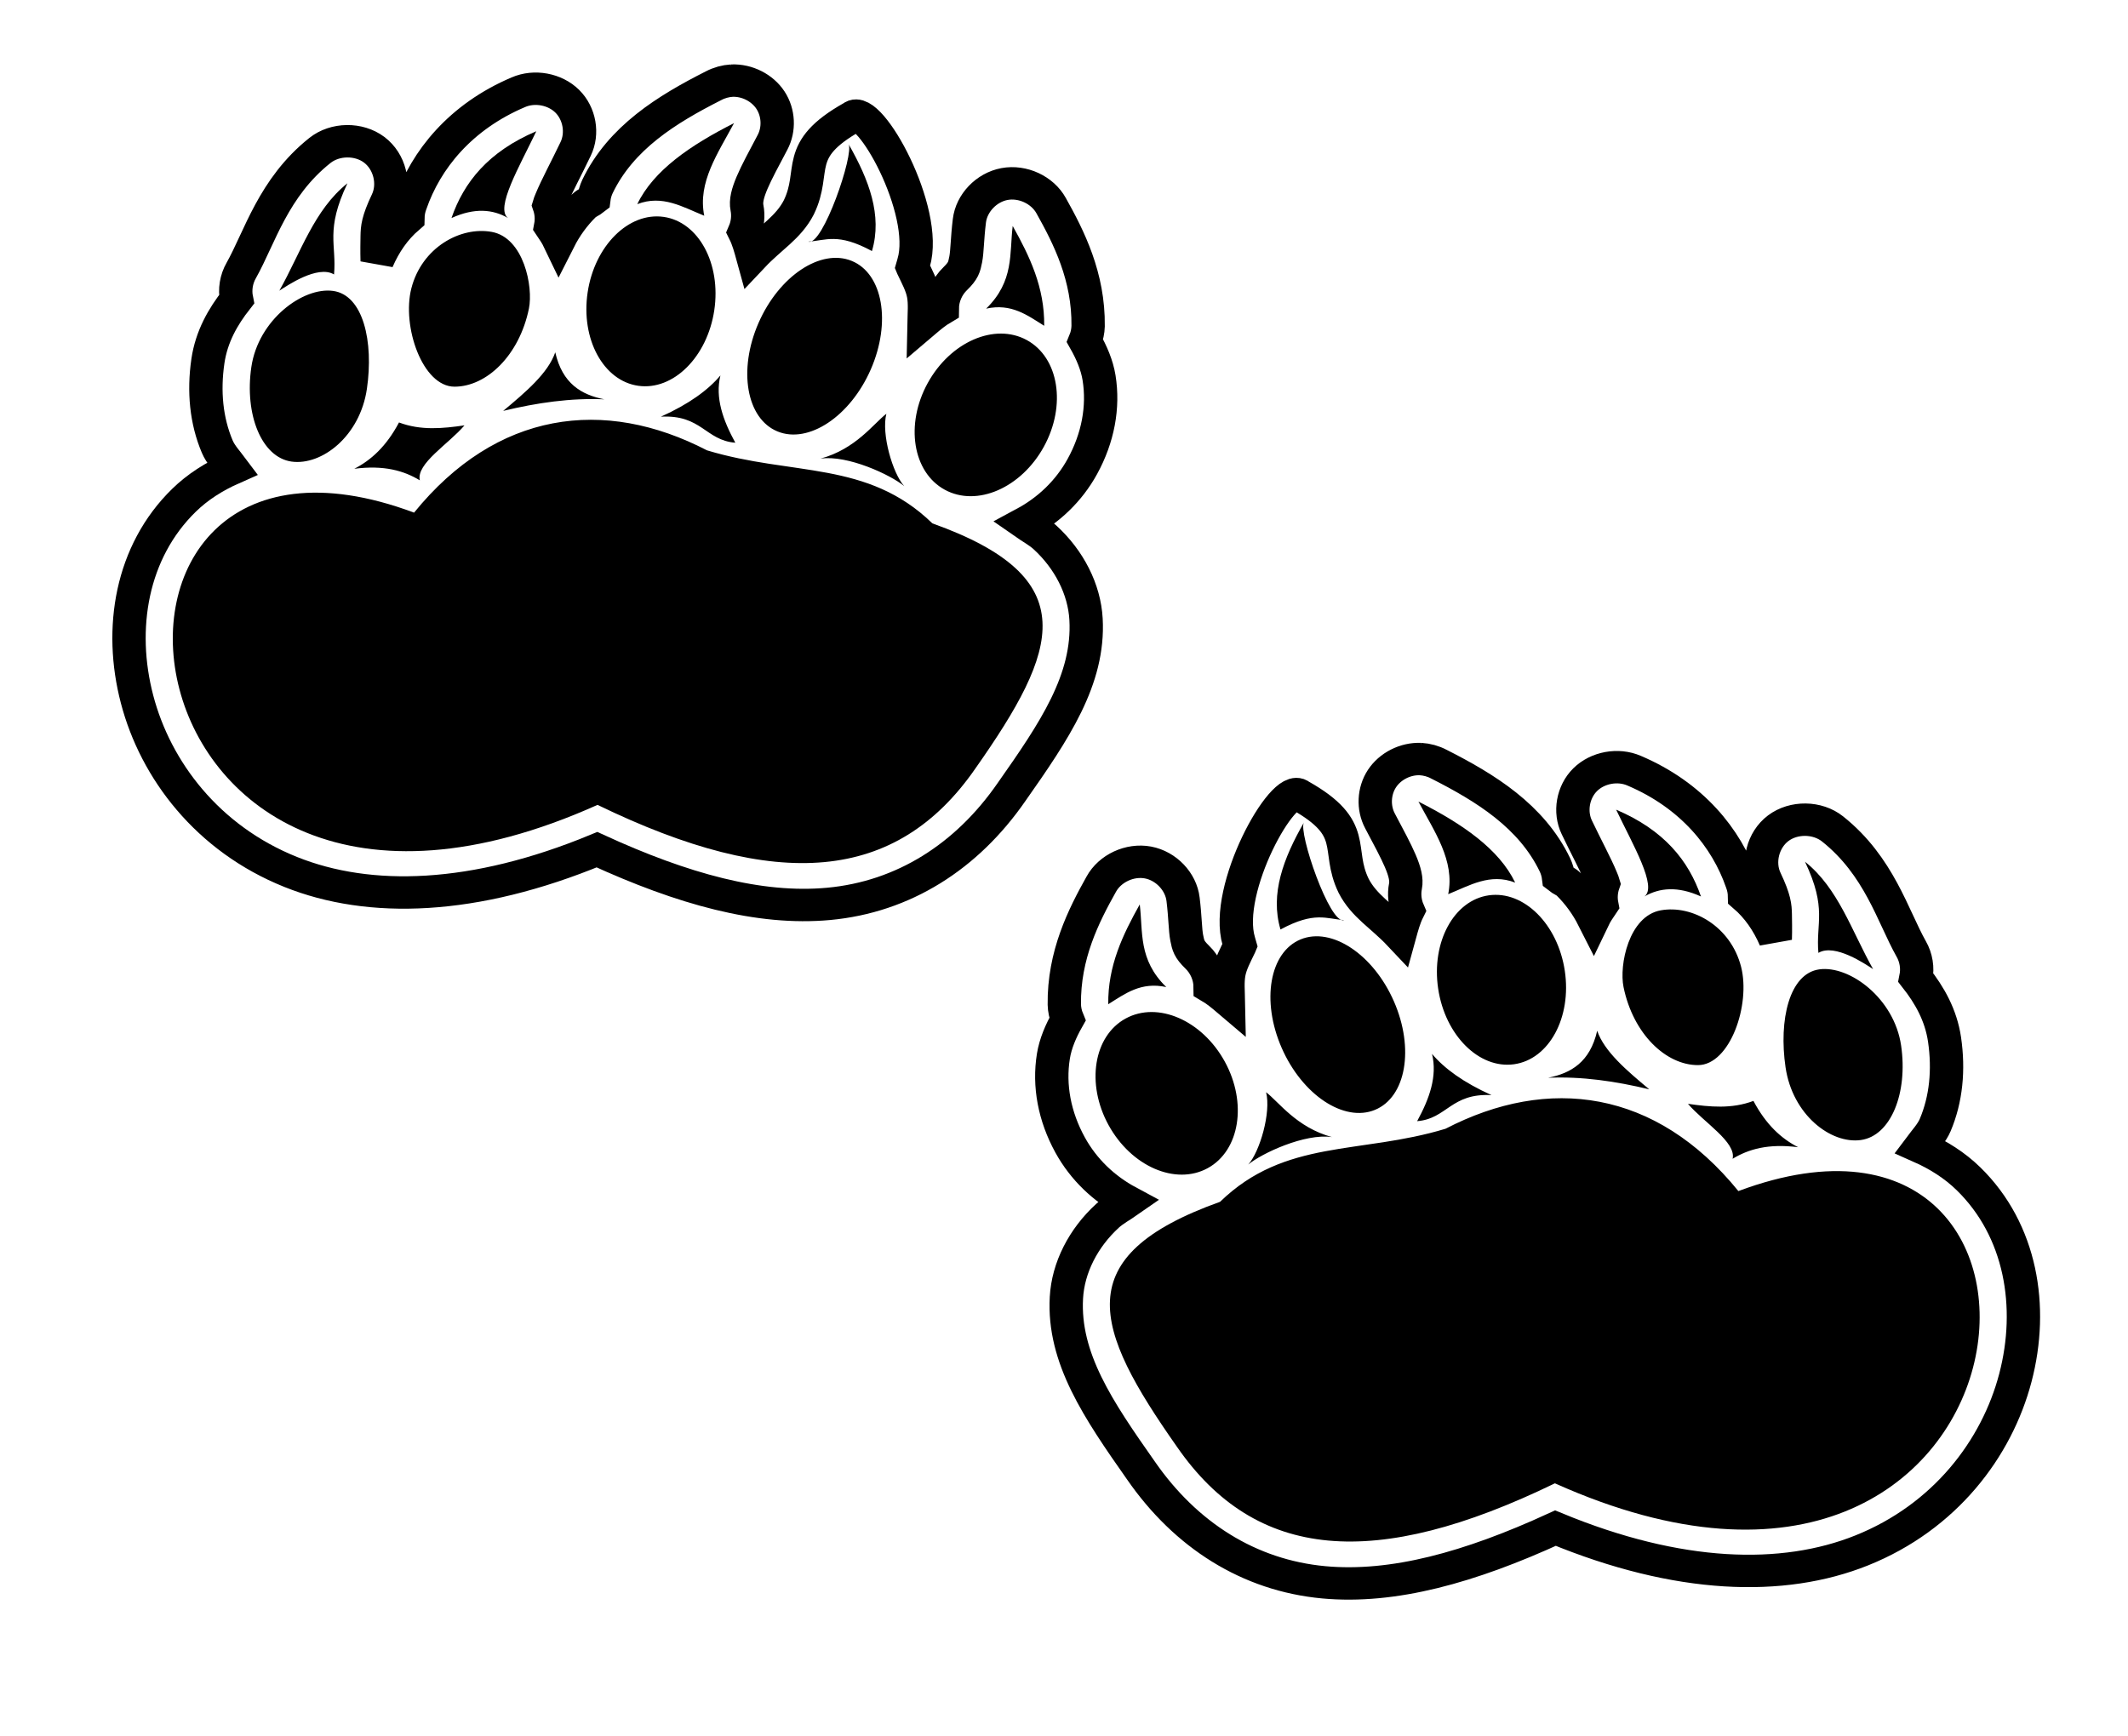
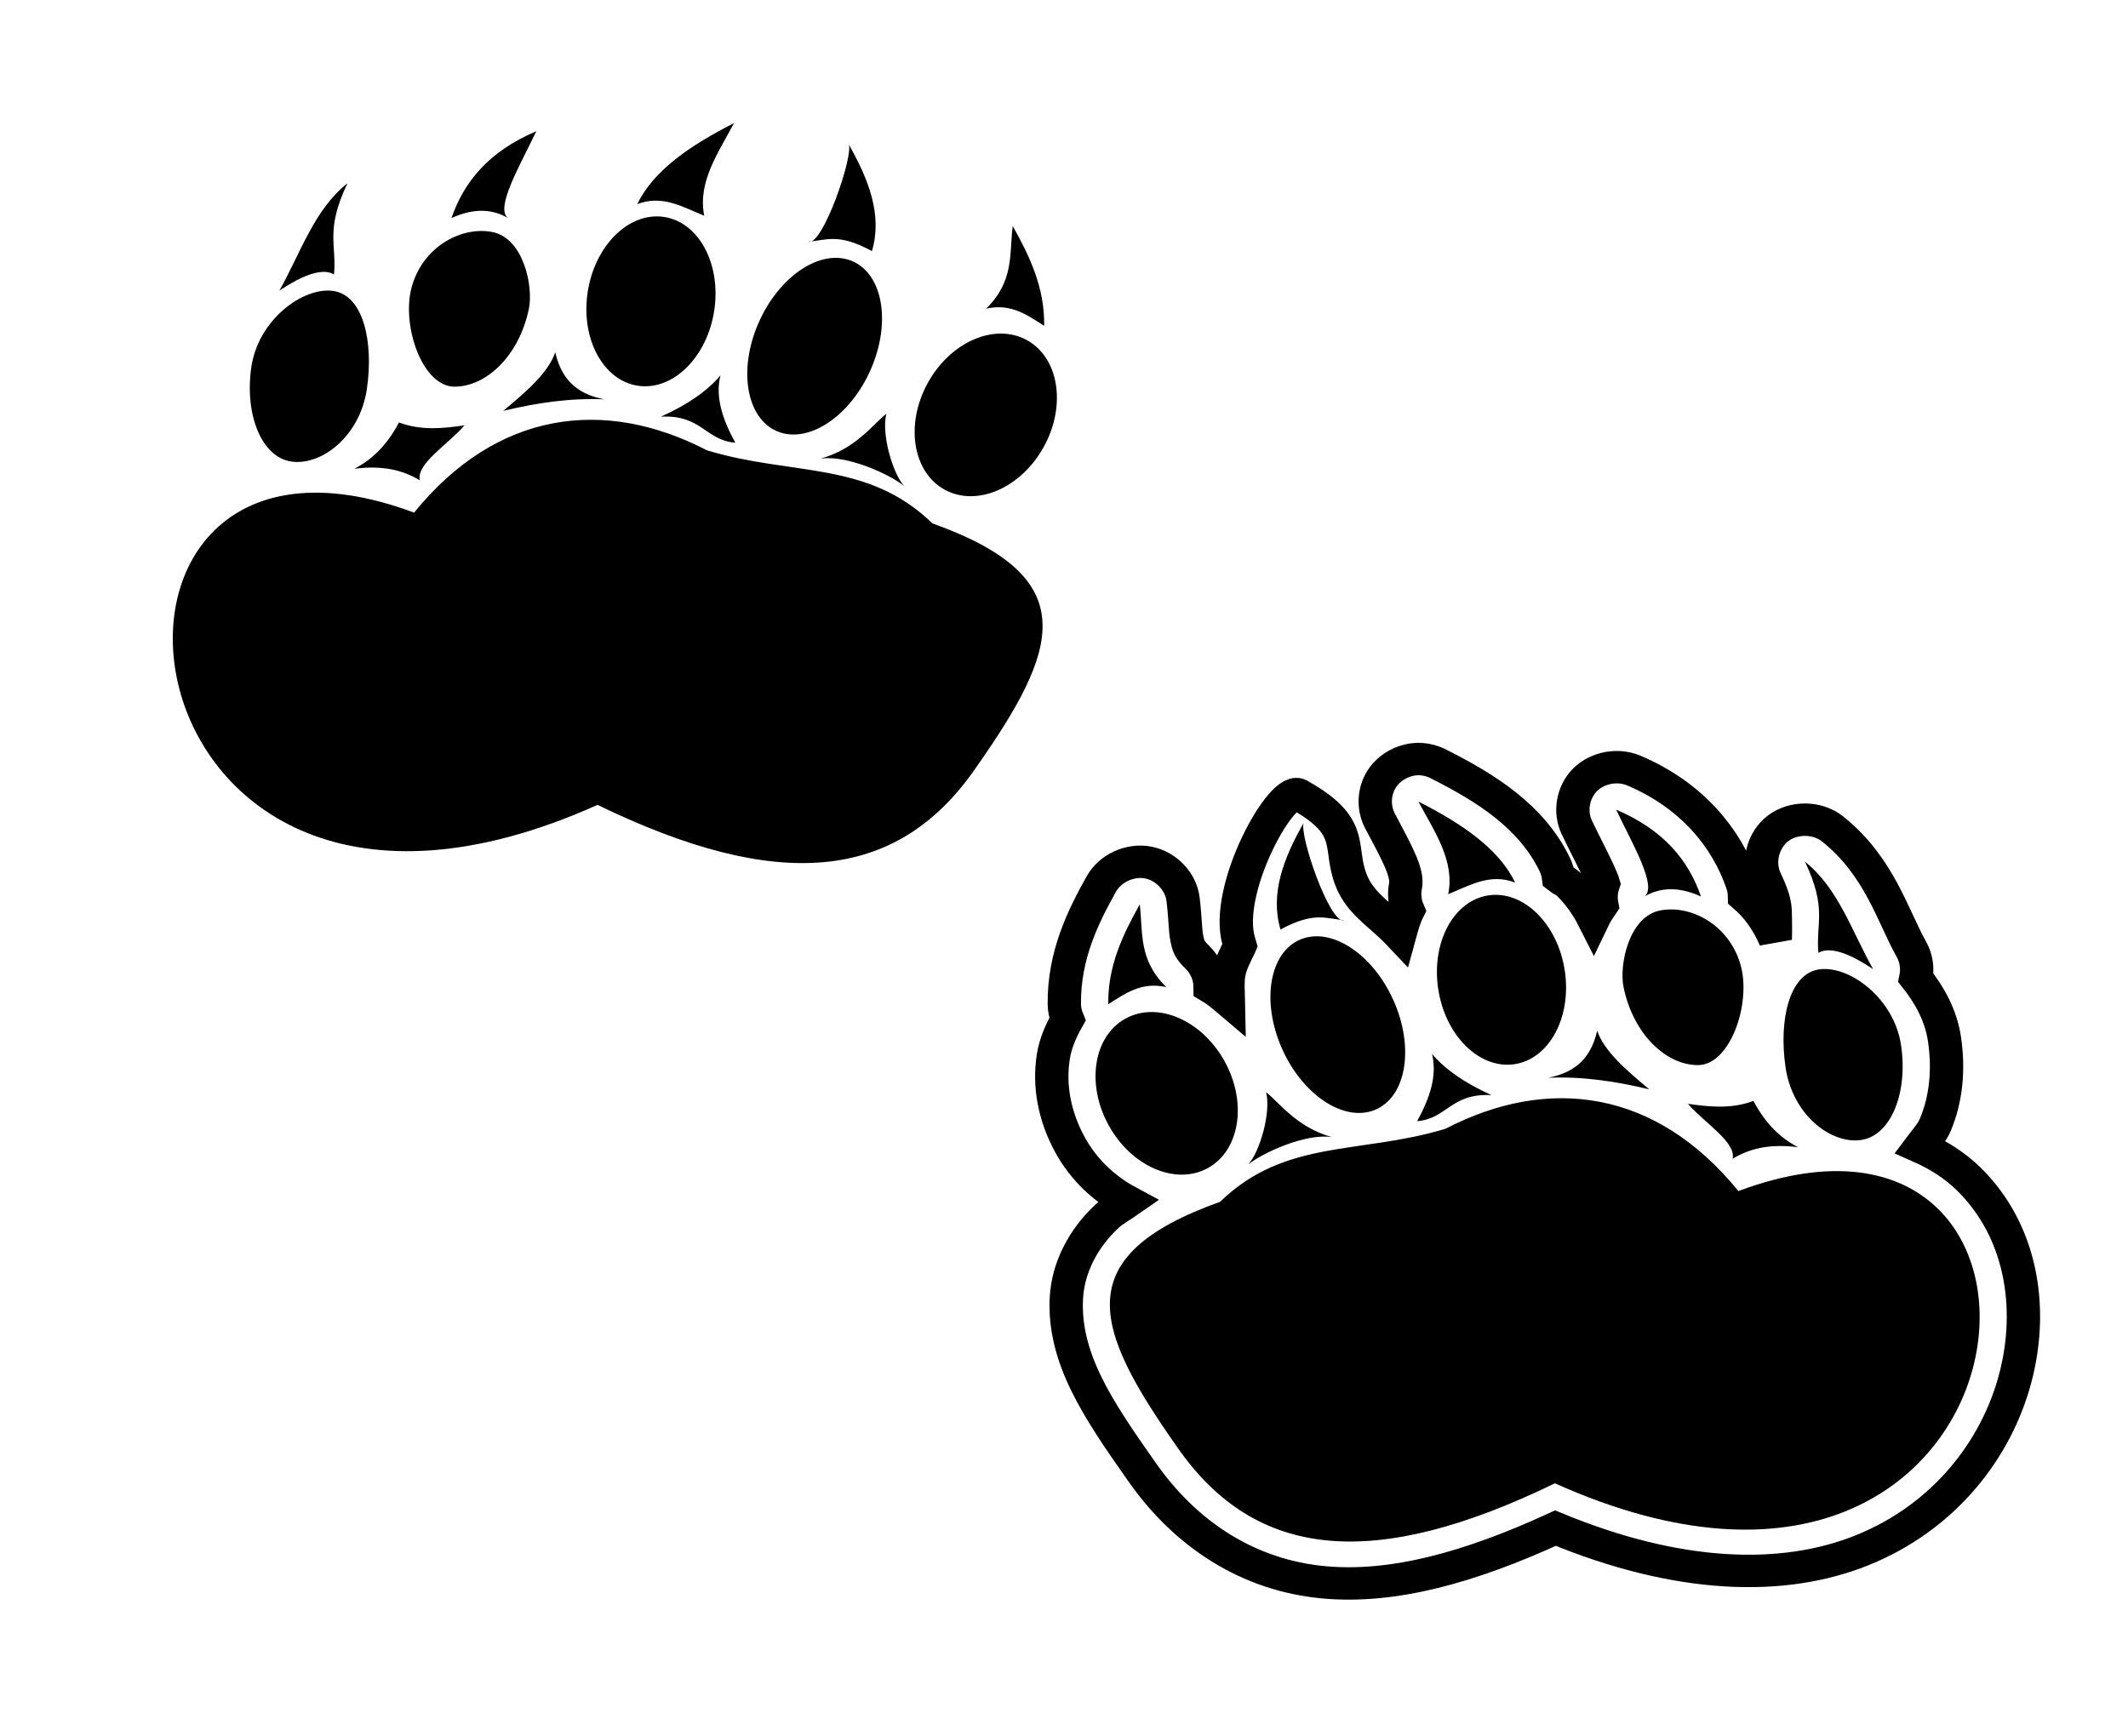
<svg xmlns="http://www.w3.org/2000/svg" width="400" height="326.388">
  <title>Bear</title>
  <g>
    <title>Layer 1</title>
    <g id="layer1">
      <g id="g2836" transform="matrix(7.202 0 0 7.003 -2754.15 -3498.83)">
        <g transform="matrix(0.435 0 0 0.435 49.252 213.255)" id="g2871">
-           <path fill="none" stroke="#000000" stroke-width="2" id="path2873" d="m809.804,663.283c-0.382,0.023 -0.758,0.13 -1.094,0.312c-2.814,1.465 -5.564,3.212 -6.969,6.219c-0.113,0.247 -0.187,0.512 -0.219,0.781c-0.183,0.152 -0.43,0.239 -0.594,0.406c-0.608,0.621 -1.108,1.328 -1.5,2.125c-0.133,-0.286 -0.313,-0.56 -0.5,-0.844c0.081,-0.436 0.048,-0.892 -0.094,-1.312c0.034,-0.118 0.042,-0.137 0.125,-0.344c0.312,-0.783 0.926,-1.955 1.469,-3.125c0.45,-0.959 0.241,-2.189 -0.502,-2.945c-0.743,-0.756 -1.968,-0.988 -2.936,-0.555c-3.459,1.513 -5.544,4.15 -6.469,6.906c-0.098,0.27 -0.151,0.556 -0.156,0.844c-0.796,0.706 -1.401,1.6 -1.844,2.656c-0.018,-0.546 -0.005,-1.236 0,-1.531c0.009,-0.501 0.036,-0.948 0.594,-2.156c0.494,-1.065 0.157,-2.449 -0.771,-3.168c-0.927,-0.719 -2.352,-0.7 -3.26,0.043c-2.8,2.29 -3.609,5.379 -4.719,7.406c-0.299,0.536 -0.4,1.179 -0.281,1.781c-0.82,1.075 -1.503,2.298 -1.719,3.812c-0.266,1.873 -0.097,3.684 0.562,5.281c0.196,0.476 0.584,0.901 0.906,1.344c-1.1,0.501 -2.083,1.142 -2.906,1.969c-3.155,3.169 -3.929,7.903 -2.812,12.281c1.116,4.378 4.232,8.599 9.219,10.656c4.739,1.955 11.005,1.761 18.375,-1.375c5.145,2.429 9.742,3.741 13.906,3.344c4.481,-0.428 8.281,-2.908 10.969,-6.906c2.57,-3.761 4.667,-6.939 4.469,-10.656c-0.099,-1.859 -1.014,-3.694 -2.469,-5.062c-0.351,-0.33 -0.813,-0.583 -1.219,-0.875c1.416,-0.783 2.646,-1.956 3.469,-3.5c0.936,-1.755 1.284,-3.656 1,-5.469c-0.123,-0.788 -0.447,-1.56 -0.844,-2.281c0.116,-0.288 0.179,-0.596 0.188,-0.906c0.038,-3.066 -1.16,-5.492 -2.219,-7.438c-0.522,-0.975 -1.711,-1.543 -2.798,-1.335c-1.086,0.208 -1.983,1.174 -2.108,2.273c-0.131,1.102 -0.126,1.89 -0.219,2.375c-0.093,0.485 -0.14,0.7 -0.625,1.188c-0.488,0.48 -0.776,1.159 -0.781,1.844c-0.391,0.236 -0.743,0.537 -1.094,0.844c0.011,-0.565 0.064,-1.139 -0.031,-1.688c-0.101,-0.58 -0.4,-1.13 -0.656,-1.688c-0.004,-0.009 0.004,-0.022 0,-0.031c0.025,-0.082 0.046,-0.166 0.062,-0.25c0.931,-3.227 -2.685,-9.885 -3.665,-9.013c-3.587,2.073 -2.141,3.284 -3.224,5.585c-0.628,1.257 -1.702,1.86 -2.767,3.022c-0.137,-0.513 -0.27,-1.027 -0.5,-1.5c0.197,-0.47 0.252,-0.999 0.156,-1.5c-0.159,-0.807 0.474,-1.984 1.531,-4.031c0.417,-0.81 0.369,-1.84 -0.121,-2.608c-0.491,-0.768 -1.406,-1.244 -2.316,-1.205l-0,0l0,0z" />
          <path fill="#000000" fill-rule="nonzero" id="path2875" d="m815.121,686.614c1.625,-0.243 4.221,1.007 5.022,1.696c-0.696,-0.791 -1.38,-3.223 -1.071,-4.464c-0.76,0.595 -1.826,2.173 -3.951,2.768zm-9.576,-2.589c2.439,-0.136 2.67,1.461 4.464,1.607c-0.735,-1.384 -1.222,-2.768 -0.893,-4.152c-0.743,0.904 -1.877,1.759 -3.571,2.545zm-9.464,-0.357c2.024,-0.502 4.048,-0.806 6.071,-0.714c-1.375,-0.28 -2.518,-0.966 -2.946,-2.902c-0.427,1.282 -1.766,2.45 -3.125,3.616zm-8.929,3.571c0.999,-0.529 1.917,-1.378 2.679,-2.857c1.31,0.508 2.619,0.373 3.929,0.179c-0.935,1.135 -2.912,2.364 -2.679,3.393c-0.954,-0.594 -2.145,-0.95 -3.929,-0.714zm0.752,-4.929c-0.415,2.923 -2.709,4.743 -4.516,4.487c-1.806,-0.257 -2.833,-2.91 -2.417,-5.833c0.415,-2.923 3.101,-4.958 4.907,-4.701c1.806,0.257 2.442,3.125 2.026,6.048zm9.722,-4.958c-0.577,2.895 -2.541,4.821 -4.464,4.821c-1.923,0 -3.174,-3.727 -2.589,-6.071c0.625,-2.506 2.931,-3.833 4.821,-3.482c1.923,0.357 2.5,3.387 2.232,4.732zm11.121,0.107c-0.419,2.879 -2.46,4.965 -4.558,4.66c-2.098,-0.306 -3.459,-2.887 -3.04,-5.766c0.419,-2.879 2.46,-4.965 4.558,-4.66c2.098,0.306 3.459,2.887 3.04,5.766zm9.392,3.645c-1.233,2.905 -3.741,4.62 -5.602,3.83c-1.861,-0.79 -2.37,-3.785 -1.137,-6.69c1.233,-2.905 3.741,-4.62 5.602,-3.83c1.861,0.79 2.37,3.785 1.137,6.69zm10.384,4.772c-1.36,2.55 -4.023,3.74 -5.948,2.657c-1.925,-1.083 -2.384,-4.029 -1.024,-6.579c1.36,-2.55 4.023,-3.74 5.948,-2.657c1.925,1.083 2.384,4.029 1.024,6.579zm-41.787,-16.255c-1.997,1.633 -2.8,4.281 -4.084,6.627c0.444,-0.295 2.298,-1.609 3.281,-1.002c0.164,-1.847 -0.539,-2.718 0.804,-5.625zm11.333,-3.214c-2.88,1.26 -4.347,3.147 -5.089,5.357c1.39,-0.646 2.479,-0.542 3.393,0c-0.793,-0.597 0.688,-3.184 1.696,-5.357zm11.862,-0.499c-2.629,1.369 -4.832,2.921 -5.804,5c1.507,-0.602 2.737,0.184 4.018,0.714c-0.408,-2.072 0.833,-3.869 1.786,-5.714zm6.87,1.287c0.361,0.567 -1.558,6.354 -2.409,6.024c1.058,-0.064 1.758,-0.562 3.815,0.583c0.636,-2.202 -0.181,-4.405 -1.406,-6.607zm9.851,5.059c-0.202,1.701 0.1,3.401 -1.592,5.102c1.521,-0.343 2.473,0.412 3.482,1.059c0.029,-2.373 -0.874,-4.294 -1.89,-6.161zm-24.909,35.73c-29.66,13.693 -33.565,-26.709 -11.008,-18.037c4.95,-6.271 11.397,-7.141 17.572,-3.846c5.121,1.599 9.623,0.605 13.527,4.509c9.155,3.364 7.594,7.791 2.586,15.119c-4.732,7.038 -11.887,7.643 -22.678,2.255z" />
        </g>
        <g transform="matrix(-0.435 0 0 0.435 785.574 231.47)" id="g2879">
          <path fill="none" stroke="#000000" stroke-width="2" id="path2881" d="m841.571,663.283c-0.382,0.023 -0.758,0.13 -1.094,0.312c-2.814,1.465 -5.564,3.212 -6.969,6.219c-0.113,0.247 -0.187,0.512 -0.219,0.781c-0.183,0.152 -0.43,0.239 -0.594,0.406c-0.608,0.621 -1.108,1.328 -1.5,2.125c-0.133,-0.286 -0.313,-0.56 -0.5,-0.844c0.081,-0.436 0.048,-0.892 -0.094,-1.312c0.034,-0.118 0.042,-0.137 0.125,-0.344c0.312,-0.783 0.926,-1.955 1.469,-3.125c0.45,-0.959 0.241,-2.189 -0.502,-2.945c-0.743,-0.756 -1.968,-0.988 -2.936,-0.555c-3.459,1.513 -5.544,4.15 -6.469,6.906c-0.098,0.27 -0.151,0.556 -0.156,0.844c-0.796,0.706 -1.401,1.6 -1.844,2.656c-0.018,-0.546 -0.005,-1.236 0,-1.531c0.009,-0.501 0.036,-0.948 0.594,-2.156c0.494,-1.065 0.157,-2.449 -0.771,-3.168c-0.927,-0.719 -2.352,-0.7 -3.26,0.043c-2.8,2.29 -3.609,5.379 -4.719,7.406c-0.299,0.536 -0.4,1.179 -0.281,1.781c-0.82,1.075 -1.503,2.298 -1.719,3.812c-0.266,1.873 -0.097,3.684 0.562,5.281c0.196,0.476 0.584,0.901 0.906,1.344c-1.1,0.501 -2.083,1.142 -2.906,1.969c-3.155,3.169 -3.929,7.903 -2.812,12.281c1.116,4.378 4.232,8.599 9.219,10.656c4.739,1.955 11.005,1.761 18.375,-1.375c5.145,2.429 9.742,3.741 13.906,3.344c4.481,-0.428 8.281,-2.908 10.969,-6.906c2.57,-3.761 4.667,-6.939 4.469,-10.656c-0.099,-1.859 -1.014,-3.694 -2.469,-5.062c-0.351,-0.33 -0.813,-0.583 -1.219,-0.875c1.416,-0.783 2.646,-1.956 3.469,-3.5c0.936,-1.755 1.284,-3.656 1,-5.469c-0.123,-0.788 -0.447,-1.56 -0.844,-2.281c0.116,-0.288 0.179,-0.596 0.188,-0.906c0.038,-3.066 -1.16,-5.492 -2.219,-7.438c-0.522,-0.975 -1.711,-1.543 -2.798,-1.335c-1.086,0.208 -1.983,1.174 -2.108,2.273c-0.131,1.102 -0.126,1.89 -0.219,2.375c-0.093,0.485 -0.14,0.7 -0.625,1.188c-0.488,0.48 -0.776,1.159 -0.781,1.844c-0.391,0.236 -0.743,0.537 -1.094,0.844c0.011,-0.565 0.064,-1.139 -0.031,-1.688c-0.101,-0.58 -0.4,-1.13 -0.656,-1.688c-0.004,-0.009 0.004,-0.022 0,-0.031c0.025,-0.082 0.046,-0.166 0.062,-0.25c0.931,-3.227 -2.685,-9.885 -3.665,-9.013c-3.587,2.073 -2.141,3.284 -3.224,5.585c-0.628,1.257 -1.702,1.86 -2.767,3.022c-0.137,-0.513 -0.27,-1.027 -0.5,-1.5c0.197,-0.47 0.252,-0.999 0.156,-1.5c-0.159,-0.807 0.474,-1.984 1.531,-4.031c0.417,-0.81 0.369,-1.84 -0.121,-2.608c-0.491,-0.768 -1.406,-1.244 -2.316,-1.205l-0,0l0,0z" />
          <path fill="#000000" fill-rule="nonzero" id="path2883" d="m846.888,686.614c1.625,-0.243 4.221,1.007 5.022,1.696c-0.696,-0.791 -1.38,-3.223 -1.071,-4.464c-0.76,0.595 -1.826,2.173 -3.951,2.768zm-9.576,-2.589c2.439,-0.136 2.67,1.461 4.464,1.607c-0.735,-1.384 -1.222,-2.768 -0.893,-4.152c-0.743,0.904 -1.877,1.759 -3.571,2.545zm-9.464,-0.357c2.024,-0.502 4.048,-0.806 6.071,-0.714c-1.375,-0.28 -2.518,-0.966 -2.946,-2.902c-0.427,1.282 -1.766,2.45 -3.125,3.616zm-8.929,3.571c0.999,-0.529 1.917,-1.378 2.679,-2.857c1.31,0.508 2.619,0.373 3.929,0.179c-0.935,1.135 -2.912,2.364 -2.679,3.393c-0.954,-0.594 -2.145,-0.95 -3.929,-0.714zm0.752,-4.929c-0.415,2.923 -2.709,4.743 -4.516,4.487c-1.806,-0.257 -2.833,-2.91 -2.417,-5.833c0.415,-2.923 3.101,-4.958 4.907,-4.701c1.806,0.257 2.442,3.125 2.026,6.048zm9.722,-4.958c-0.577,2.895 -2.541,4.821 -4.464,4.821c-1.923,0 -3.174,-3.727 -2.589,-6.071c0.625,-2.506 2.931,-3.833 4.821,-3.482c1.923,0.357 2.5,3.387 2.232,4.732zm11.121,0.107c-0.419,2.879 -2.46,4.965 -4.558,4.66c-2.098,-0.306 -3.459,-2.887 -3.04,-5.766c0.419,-2.879 2.46,-4.965 4.558,-4.66c2.098,0.306 3.459,2.887 3.04,5.766zm9.392,3.645c-1.233,2.905 -3.741,4.62 -5.602,3.83c-1.861,-0.79 -2.37,-3.785 -1.137,-6.69c1.233,-2.905 3.741,-4.62 5.602,-3.83c1.861,0.79 2.37,3.785 1.137,6.69zm10.384,4.772c-1.36,2.55 -4.023,3.74 -5.948,2.657c-1.925,-1.083 -2.384,-4.029 -1.024,-6.579c1.36,-2.55 4.023,-3.74 5.948,-2.657c1.925,1.083 2.384,4.029 1.024,6.579zm-41.787,-16.255c-1.997,1.633 -2.8,4.281 -4.084,6.627c0.444,-0.295 2.298,-1.609 3.281,-1.002c0.164,-1.847 -0.539,-2.718 0.804,-5.625zm11.333,-3.214c-2.88,1.26 -4.347,3.147 -5.089,5.357c1.39,-0.646 2.479,-0.542 3.393,0c-0.793,-0.597 0.688,-3.184 1.696,-5.357zm11.862,-0.499c-2.629,1.369 -4.832,2.921 -5.804,5c1.507,-0.602 2.737,0.184 4.018,0.714c-0.408,-2.072 0.833,-3.869 1.786,-5.714zm6.87,1.287c0.361,0.567 -1.558,6.354 -2.409,6.024c1.058,-0.064 1.758,-0.562 3.815,0.583c0.636,-2.202 -0.181,-4.405 -1.406,-6.607zm9.851,5.059c-0.202,1.701 0.1,3.401 -1.592,5.102c1.521,-0.343 2.473,0.412 3.482,1.059c0.029,-2.373 -0.874,-4.294 -1.89,-6.161zm-24.909,35.73c-29.66,13.693 -33.565,-26.709 -11.008,-18.037c4.95,-6.271 11.397,-7.141 17.572,-3.846c5.121,1.599 9.623,0.605 13.527,4.509c9.155,3.364 7.594,7.791 2.586,15.119c-4.732,7.038 -11.887,7.643 -22.678,2.255z" />
        </g>
      </g>
    </g>
  </g>
</svg>